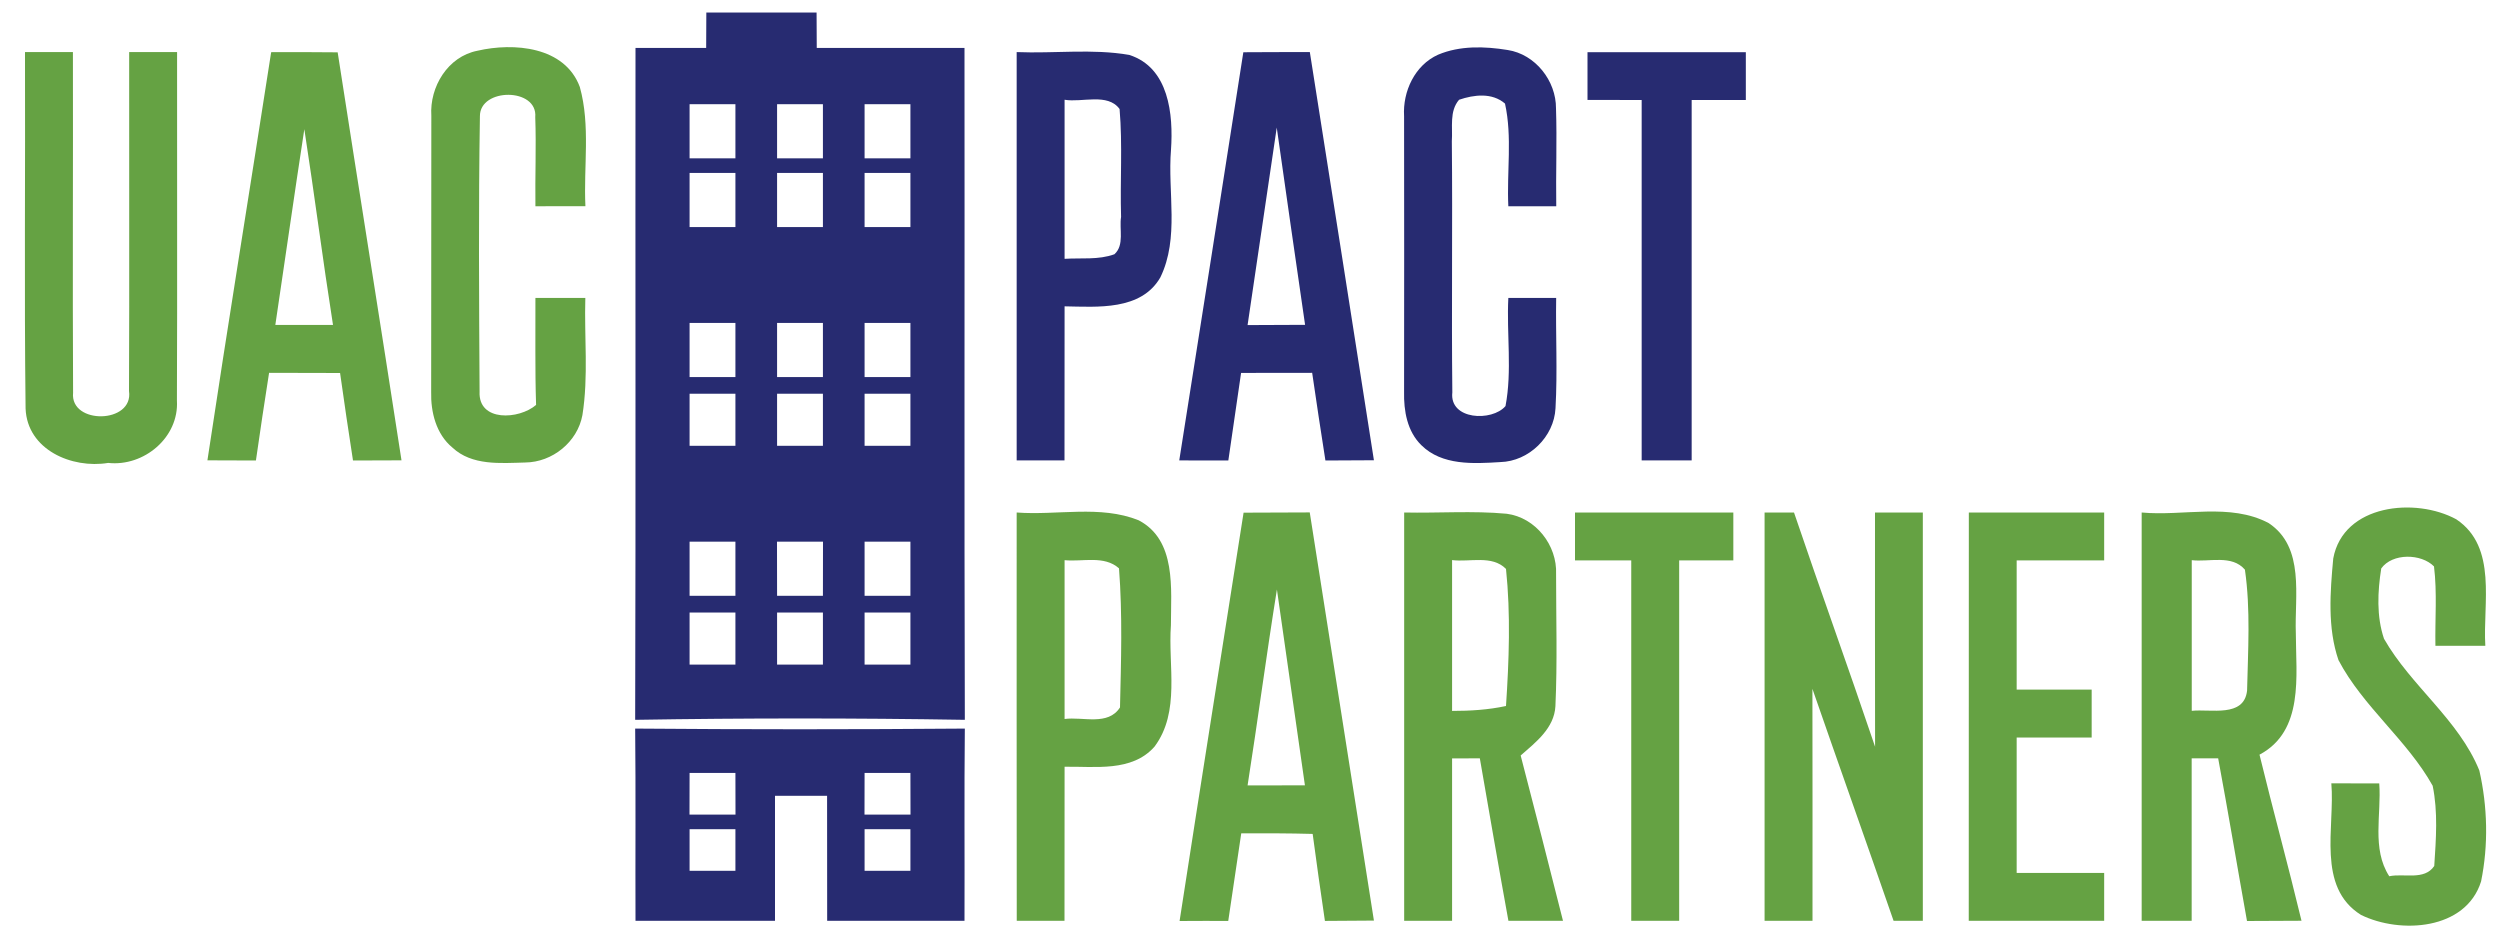
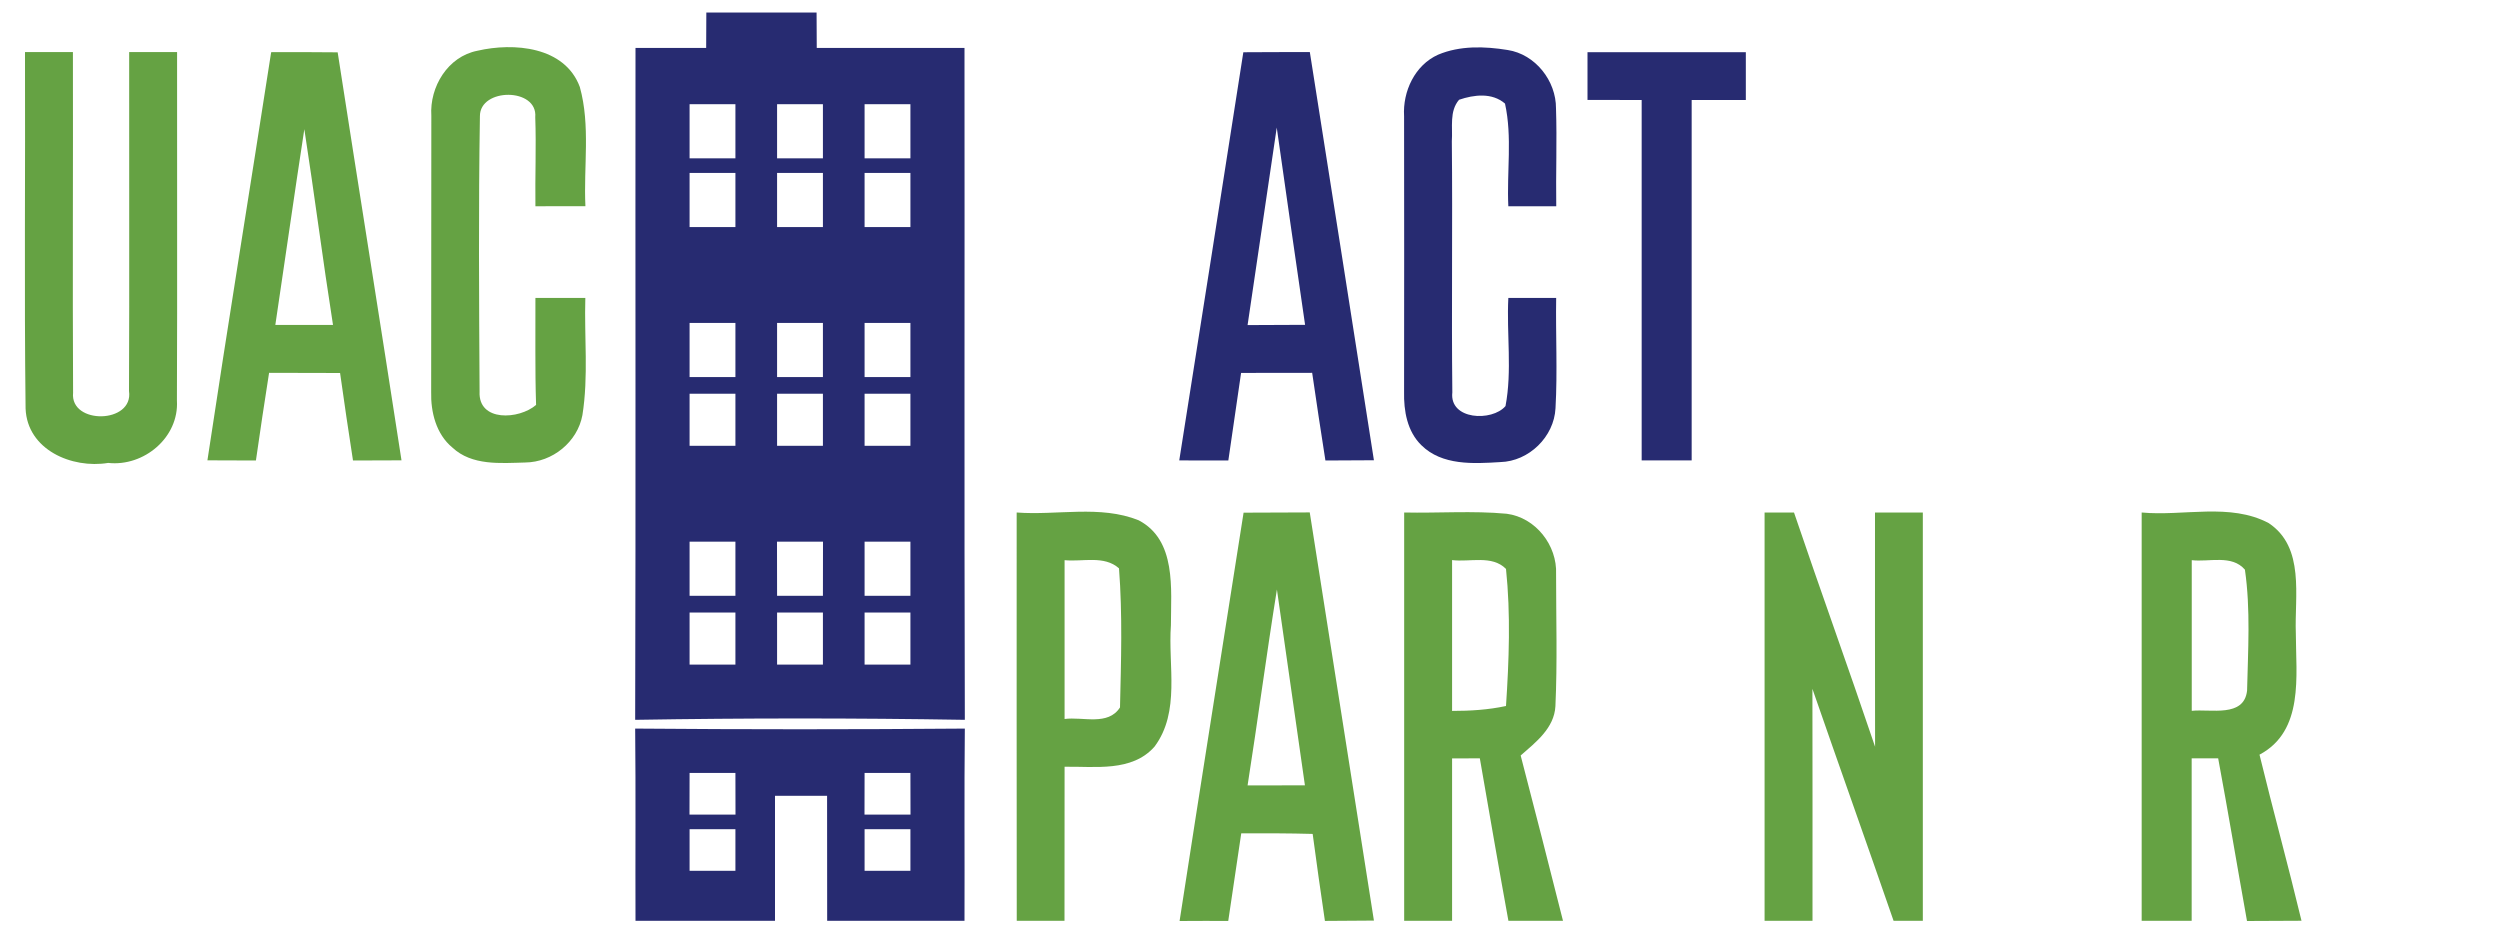
<svg xmlns="http://www.w3.org/2000/svg" width="300pt" height="112pt" viewBox="0 0 300 112" version="1.1">
  <g id="#272b71ff">
    <path fill="#272b71" opacity="1.00" d=" M 84.76 1.50 C 89.17 1.50 93.58 1.50 97.99 1.50 C 98.00 2.92 98.00 4.34 98.01 5.75 C 103.92 5.75 109.83 5.75 115.74 5.75 C 115.77 32.63 115.70 59.50 115.78 86.38 C 102.60 86.16 89.40 86.16 76.22 86.38 C 76.30 59.50 76.23 32.63 76.26 5.75 C 79.08 5.75 81.91 5.75 84.74 5.75 C 84.75 4.33 84.75 2.92 84.76 1.50 M 93.25 12.50 C 93.25 14.66 93.25 16.83 93.25 19.00 C 95.08 19.00 96.92 19.00 98.75 19.00 C 98.75 16.83 98.75 14.67 98.75 12.50 C 96.91 12.50 95.08 12.50 93.25 12.50 M 82.75 12.50 C 82.75 14.67 82.75 16.83 82.75 19.00 C 84.58 19.00 86.42 19.00 88.25 19.00 C 88.25 16.83 88.25 14.67 88.25 12.50 C 86.42 12.50 84.58 12.50 82.75 12.50 M 103.75 12.50 C 103.75 14.67 103.75 16.83 103.75 19.00 C 105.58 19.00 107.42 19.00 109.25 19.00 C 109.25 16.83 109.25 14.67 109.25 12.50 C 107.42 12.50 105.58 12.50 103.75 12.50 M 82.75 20.75 C 82.75 22.92 82.75 25.08 82.75 27.25 C 84.58 27.25 86.42 27.25 88.25 27.25 C 88.25 25.08 88.25 22.92 88.25 20.75 C 86.42 20.75 84.58 20.75 82.75 20.75 M 93.25 20.75 C 93.25 22.92 93.25 25.08 93.25 27.25 C 95.08 27.25 96.92 27.25 98.75 27.25 C 98.75 25.08 98.75 22.92 98.75 20.75 C 96.92 20.75 95.08 20.75 93.25 20.75 M 103.75 20.75 C 103.75 22.92 103.75 25.08 103.75 27.25 C 105.58 27.25 107.42 27.25 109.25 27.25 C 109.25 25.08 109.25 22.92 109.25 20.75 C 107.42 20.75 105.58 20.75 103.75 20.75 M 82.75 38.75 C 82.75 40.92 82.75 43.08 82.75 45.25 C 84.58 45.25 86.42 45.25 88.25 45.25 C 88.25 43.08 88.25 40.92 88.25 38.75 C 86.42 38.75 84.58 38.75 82.75 38.75 M 93.25 38.75 C 93.25 40.92 93.25 43.08 93.25 45.25 C 95.08 45.25 96.92 45.25 98.75 45.25 C 98.75 43.08 98.75 40.92 98.75 38.75 C 96.92 38.75 95.08 38.75 93.25 38.75 M 103.75 38.75 C 103.75 40.92 103.75 43.08 103.75 45.25 C 105.58 45.25 107.42 45.25 109.25 45.25 C 109.25 43.08 109.25 40.92 109.25 38.75 C 107.42 38.75 105.58 38.75 103.75 38.75 M 93.25 47.25 C 93.25 49.33 93.25 51.42 93.25 53.50 C 95.08 53.50 96.91 53.50 98.75 53.50 C 98.75 51.42 98.75 49.33 98.75 47.25 C 96.92 47.25 95.08 47.25 93.25 47.25 M 82.75 47.25 C 82.75 49.33 82.75 51.42 82.75 53.50 C 84.58 53.50 86.42 53.50 88.25 53.50 C 88.25 51.42 88.25 49.33 88.25 47.25 C 86.42 47.25 84.58 47.25 82.75 47.25 M 103.75 47.25 C 103.75 49.33 103.75 51.42 103.75 53.50 C 105.58 53.50 107.42 53.50 109.25 53.50 C 109.25 51.42 109.25 49.33 109.25 47.25 C 107.42 47.25 105.58 47.25 103.75 47.25 M 82.75 65.00 C 82.75 67.17 82.75 69.33 82.75 71.50 C 84.58 71.50 86.42 71.50 88.25 71.50 C 88.25 69.33 88.25 67.17 88.25 65.00 C 86.42 65.00 84.58 65.00 82.75 65.00 M 93.24 65.00 C 93.25 67.17 93.25 69.33 93.25 71.50 C 95.08 71.50 96.91 71.50 98.75 71.50 C 98.75 69.33 98.75 67.17 98.76 65.00 C 96.92 65.00 95.08 65.00 93.24 65.00 M 103.75 65.00 C 103.75 67.17 103.75 69.33 103.75 71.50 C 105.58 71.50 107.42 71.50 109.25 71.50 C 109.25 69.33 109.25 67.17 109.25 65.00 C 107.42 65.00 105.58 65.00 103.75 65.00 M 93.25 73.50 C 93.25 75.58 93.25 77.67 93.25 79.75 C 95.08 79.75 96.92 79.75 98.75 79.75 C 98.75 77.67 98.75 75.58 98.75 73.50 C 96.91 73.50 95.08 73.50 93.25 73.50 M 82.75 73.50 C 82.75 75.58 82.75 77.67 82.75 79.75 C 84.58 79.75 86.42 79.75 88.25 79.75 C 88.25 77.67 88.25 75.58 88.25 73.50 C 86.42 73.50 84.58 73.50 82.75 73.50 M 103.75 73.50 C 103.75 75.58 103.75 77.67 103.75 79.75 C 105.58 79.75 107.42 79.75 109.25 79.75 C 109.25 77.67 109.25 75.58 109.25 73.50 C 107.42 73.50 105.58 73.50 103.75 73.50 Z" />
-     <path fill="#272b71" opacity="1.00" d=" M 122.00 6.25 C 126.50 6.44 131.07 5.82 135.51 6.59 C 140.28 8.11 140.81 13.74 140.52 17.97 C 140.10 23.05 141.55 28.55 139.24 33.29 C 136.93 37.29 131.70 36.83 127.75 36.76 C 127.74 42.93 127.75 49.09 127.74 55.25 C 125.83 55.25 123.92 55.25 122.00 55.25 C 122.00 38.92 122.00 22.58 122.00 6.25 M 127.75 11.97 C 127.75 18.34 127.75 24.70 127.75 31.06 C 129.74 30.93 131.82 31.21 133.73 30.51 C 134.96 29.40 134.29 27.49 134.53 26.03 C 134.40 21.72 134.72 17.38 134.35 13.08 C 132.91 11.12 129.85 12.33 127.75 11.97 Z" />
    <path fill="#272b71" opacity="1.00" d=" M 149.20 6.27 C 151.86 6.25 154.52 6.25 157.18 6.25 C 159.75 22.58 162.33 38.90 164.87 55.23 C 162.92 55.24 160.99 55.25 159.05 55.26 C 158.50 51.76 157.97 48.25 157.46 44.74 C 154.61 44.75 151.77 44.75 148.93 44.75 C 148.41 48.25 147.90 51.75 147.40 55.26 C 145.43 55.25 143.47 55.25 141.51 55.25 C 144.09 38.92 146.66 22.60 149.20 6.27 M 149.71 39.01 C 152.00 39.00 154.30 38.99 156.61 38.98 C 155.45 31.09 154.34 23.20 153.21 15.31 C 152.03 23.21 150.89 31.11 149.71 39.01 Z" />
    <path fill="#272b71" opacity="1.00" d=" M 172.58 6.56 C 175.19 5.46 178.16 5.55 180.92 6.00 C 184.24 6.51 186.74 9.70 186.72 13.01 C 186.85 16.92 186.69 20.83 186.75 24.75 C 184.83 24.75 182.91 24.75 181.00 24.75 C 180.80 20.66 181.49 16.45 180.60 12.43 C 179.05 11.09 176.88 11.36 175.09 11.97 C 173.90 13.35 174.34 15.28 174.22 16.94 C 174.32 26.99 174.17 37.04 174.28 47.09 C 173.91 50.40 179.04 50.62 180.66 48.73 C 181.47 44.49 180.78 40.07 181.00 35.75 C 182.92 35.75 184.83 35.75 186.74 35.75 C 186.67 40.16 186.91 44.58 186.66 48.99 C 186.49 52.42 183.47 55.36 180.04 55.45 C 176.83 55.65 173.05 55.88 170.57 53.43 C 168.86 51.77 168.44 49.30 168.49 47.01 C 168.51 35.99 168.50 24.97 168.49 13.94 C 168.31 10.98 169.78 7.81 172.58 6.56 Z" />
    <path fill="#272b71" opacity="1.00" d=" M 190.50 6.26 C 196.83 6.25 203.17 6.25 209.50 6.26 C 209.50 8.17 209.50 10.08 209.50 12.00 C 207.33 12.00 205.17 12.00 203.00 12.00 C 203.00 26.42 203.01 40.83 203.00 55.25 C 201.00 55.25 199.00 55.25 197.00 55.25 C 196.99 40.84 197.00 26.42 197.00 12.00 C 194.83 12.00 192.66 12.00 190.50 11.99 C 190.50 10.08 190.50 8.17 190.50 6.26 Z" />
    <path fill="#272b71" opacity="1.00" d=" M 76.26 110.50 C 76.23 102.81 76.30 95.12 76.22 87.43 C 89.40 87.54 102.60 87.54 115.78 87.43 C 115.70 95.12 115.77 102.81 115.74 110.50 C 110.25 110.50 104.75 110.50 99.26 110.50 C 99.25 105.50 99.25 100.50 99.25 95.50 C 97.17 95.50 95.08 95.50 93.00 95.50 C 93.00 100.50 93.00 105.50 93.00 110.50 C 87.42 110.50 81.84 110.50 76.26 110.50 M 82.75 92.75 C 82.75 94.41 82.75 96.08 82.74 97.75 C 84.58 97.74 86.42 97.74 88.26 97.75 C 88.25 96.08 88.25 94.41 88.25 92.75 C 86.41 92.75 84.58 92.75 82.75 92.75 M 103.75 92.75 C 103.75 94.41 103.75 96.08 103.74 97.75 C 105.58 97.74 107.42 97.74 109.26 97.75 C 109.25 96.08 109.25 94.41 109.25 92.75 C 107.41 92.75 105.58 92.75 103.75 92.75 M 82.75 99.50 C 82.75 101.17 82.75 102.83 82.75 104.50 C 84.58 104.50 86.42 104.50 88.25 104.50 C 88.25 102.83 88.25 101.17 88.25 99.50 C 86.42 99.50 84.58 99.50 82.75 99.50 M 103.75 99.50 C 103.75 101.17 103.75 102.83 103.75 104.50 C 105.58 104.50 107.41 104.50 109.25 104.50 C 109.25 102.83 109.25 101.17 109.25 99.50 C 107.42 99.50 105.58 99.50 103.75 99.50 Z" />
  </g>
  <g id="#65a243ff">
    <path fill="#65a243" opacity="1.00" d=" M 3.00 6.25 C 4.92 6.25 6.83 6.25 8.75 6.25 C 8.78 19.88 8.70 33.51 8.77 47.13 C 8.39 50.99 16.07 50.87 15.48 46.92 C 15.54 33.36 15.48 19.81 15.50 6.25 C 17.42 6.25 19.33 6.25 21.25 6.25 C 21.23 20.19 21.29 34.12 21.23 48.06 C 21.50 52.49 17.27 56.02 12.98 55.55 C 8.62 56.27 3.26 53.97 3.07 49.02 C 2.90 34.77 3.05 20.51 3.00 6.25 Z" />
    <path fill="#65a243" opacity="1.00" d=" M 32.54 6.26 C 35.20 6.25 37.86 6.25 40.52 6.28 C 43.05 22.60 45.67 38.92 48.18 55.24 C 46.24 55.25 44.30 55.25 42.36 55.26 C 41.82 51.77 41.30 48.27 40.81 44.76 C 37.97 44.75 35.13 44.75 32.29 44.74 C 31.73 48.24 31.22 51.75 30.71 55.26 C 28.77 55.25 26.83 55.25 24.89 55.24 C 27.35 38.90 30.01 22.59 32.54 6.26 M 33.04 38.99 C 35.35 38.99 37.65 38.99 39.96 38.99 C 38.73 31.17 37.73 23.32 36.52 15.50 C 35.32 23.32 34.21 31.16 33.04 38.99 Z" />
    <path fill="#65a243" opacity="1.00" d=" M 57.29 6.09 C 61.65 5.08 67.78 5.57 69.58 10.44 C 70.87 15.08 70.02 19.99 70.25 24.74 C 68.25 24.74 66.25 24.74 64.25 24.75 C 64.20 21.19 64.36 17.62 64.23 14.06 C 64.55 10.50 57.58 10.51 57.59 13.94 C 57.41 24.95 57.49 35.97 57.55 46.99 C 57.37 50.66 62.31 50.35 64.33 48.59 C 64.19 44.31 64.27 40.03 64.25 35.75 C 66.25 35.75 68.25 35.75 70.24 35.75 C 70.10 40.43 70.63 45.17 69.89 49.81 C 69.30 53.04 66.29 55.47 63.02 55.50 C 60.07 55.58 56.63 55.90 54.29 53.71 C 52.33 52.09 51.68 49.45 51.74 47.01 C 51.77 35.97 51.73 24.93 51.76 13.89 C 51.54 10.42 53.74 6.78 57.29 6.09 Z" />
-     <path fill="#65a243" opacity="1.00" d=" M 279.99 67.01 C 281.20 60.50 289.87 59.65 294.76 62.32 C 299.74 65.66 297.92 72.45 298.24 77.50 C 296.24 77.50 294.24 77.50 292.25 77.50 C 292.19 74.33 292.47 71.13 292.08 67.97 C 290.54 66.41 287.09 66.35 285.75 68.21 C 285.31 70.98 285.17 73.96 286.08 76.65 C 289.31 82.32 295.04 86.34 297.52 92.46 C 298.51 96.79 298.62 101.41 297.73 105.77 C 295.90 111.62 288.04 112.10 283.32 109.79 C 277.95 106.43 280.21 99.23 279.76 94.00 C 281.67 94.00 283.59 94.00 285.51 94.01 C 285.79 97.71 284.57 101.83 286.71 105.15 C 288.47 104.77 290.91 105.69 292.11 103.92 C 292.32 100.72 292.57 97.44 291.92 94.29 C 288.85 88.79 283.56 84.81 280.62 79.22 C 279.28 75.33 279.62 71.04 279.99 67.01 Z" />
    <path fill="#65a243" opacity="1.00" d=" M 122.00 61.50 C 126.85 61.87 132.01 60.58 136.63 62.43 C 141.20 64.81 140.51 70.70 140.51 75.03 C 140.15 79.87 141.67 85.41 138.54 89.60 C 135.83 92.67 131.39 91.95 127.75 92.01 C 127.75 98.18 127.75 104.34 127.74 110.50 C 125.83 110.50 123.92 110.50 122.01 110.50 C 121.99 94.17 122.00 77.83 122.00 61.50 M 127.75 67.22 C 127.75 73.57 127.74 79.93 127.75 86.28 C 129.94 85.98 132.96 87.14 134.40 84.89 C 134.53 79.34 134.71 73.74 134.28 68.20 C 132.49 66.61 129.91 67.44 127.75 67.22 Z" />
    <path fill="#65a243" opacity="1.00" d=" M 149.23 61.52 C 151.88 61.50 154.52 61.50 157.17 61.49 C 159.74 77.82 162.30 94.14 164.87 110.47 C 162.91 110.48 160.95 110.50 158.99 110.51 C 158.48 107.03 157.98 103.55 157.52 100.07 C 154.66 99.99 151.81 99.99 148.95 100.00 C 148.42 103.50 147.90 107.00 147.39 110.51 C 145.44 110.50 143.50 110.51 141.55 110.52 C 144.07 94.18 146.67 77.85 149.23 61.52 M 149.71 94.25 C 152.00 94.25 154.30 94.25 156.59 94.24 C 155.46 86.41 154.36 78.57 153.23 70.74 C 151.97 78.57 150.94 86.43 149.71 94.25 Z" />
    <path fill="#65a243" opacity="1.00" d=" M 168.50 61.50 C 172.60 61.59 176.71 61.27 180.80 61.65 C 184.28 62.10 186.88 65.44 186.73 68.90 C 186.73 74.18 186.89 79.47 186.65 84.74 C 186.51 87.38 184.29 89.07 182.48 90.66 C 184.21 97.27 185.88 103.88 187.56 110.50 C 185.37 110.50 183.19 110.50 181.01 110.50 C 179.83 104.01 178.71 97.50 177.58 91.00 C 176.47 91.00 175.36 91.00 174.25 91.01 C 174.25 97.50 174.25 104.00 174.25 110.50 C 172.33 110.50 170.41 110.50 168.50 110.50 C 168.50 94.17 168.50 77.84 168.50 61.50 M 174.25 67.21 C 174.25 73.25 174.25 79.28 174.25 85.31 C 176.42 85.31 178.59 85.18 180.72 84.72 C 181.08 79.26 181.29 73.71 180.72 68.27 C 179.04 66.57 176.38 67.48 174.25 67.21 Z" />
-     <path fill="#65a243" opacity="1.00" d=" M 189.00 61.50 C 195.33 61.50 201.67 61.50 208.00 61.50 C 208.00 63.41 208.00 65.33 208.00 67.25 C 205.83 67.25 203.66 67.25 201.50 67.25 C 201.50 81.67 201.50 96.08 201.50 110.50 C 199.58 110.50 197.67 110.50 195.75 110.50 C 195.75 96.08 195.75 81.67 195.75 67.25 C 193.50 67.25 191.25 67.25 189.00 67.25 C 189.00 65.33 189.00 63.41 189.00 61.50 Z" />
    <path fill="#65a243" opacity="1.00" d=" M 211.75 61.50 C 212.63 61.50 214.40 61.50 215.28 61.50 C 218.46 70.89 221.84 80.21 225.01 89.61 C 224.99 80.24 225.00 70.87 225.00 61.50 C 226.91 61.50 228.83 61.50 230.74 61.50 C 230.75 77.83 230.75 94.17 230.74 110.50 C 229.87 110.50 228.11 110.50 227.23 110.50 C 224.02 101.21 220.71 91.95 217.49 82.66 C 217.51 91.94 217.50 101.22 217.50 110.50 C 215.58 110.50 213.67 110.50 211.75 110.50 C 211.75 94.17 211.75 77.83 211.75 61.50 Z" />
-     <path fill="#65a243" opacity="1.00" d=" M 236.25 110.50 C 236.25 94.17 236.25 77.83 236.26 61.50 C 241.67 61.50 247.08 61.50 252.50 61.50 C 252.50 63.42 252.50 65.33 252.50 67.25 C 249.00 67.25 245.50 67.25 242.00 67.25 C 242.00 72.42 242.00 77.58 242.00 82.75 C 245.00 82.75 248.00 82.75 251.00 82.75 C 250.99 84.67 251.00 86.58 251.00 88.50 C 248.00 88.50 245.00 88.50 242.00 88.50 C 242.00 93.92 242.00 99.34 242.00 104.75 C 245.50 104.75 249.00 104.75 252.50 104.75 C 252.50 106.67 252.50 108.58 252.50 110.50 C 247.08 110.50 241.67 110.50 236.25 110.50 Z" />
    <path fill="#65a243" opacity="1.00" d=" M 257.00 61.50 C 262.04 61.97 267.59 60.31 272.24 62.77 C 276.62 65.68 275.33 71.55 275.50 76.01 C 275.51 81.09 276.51 87.71 271.14 90.56 C 272.76 97.22 274.58 103.83 276.18 110.49 C 274.00 110.50 271.81 110.50 269.64 110.52 C 268.47 104.01 267.39 97.49 266.18 91.00 C 265.39 91.00 263.80 91.00 263.00 91.00 C 263.00 97.50 263.00 104.00 263.00 110.50 C 261.00 110.50 259.00 110.50 257.00 110.50 C 257.00 94.17 257.00 77.83 257.00 61.50 M 263.01 67.22 C 263.00 73.24 263.00 79.27 263.01 85.30 C 265.26 85.05 269.29 86.15 269.65 82.87 C 269.76 78.05 270.08 73.14 269.39 68.36 C 267.81 66.52 265.10 67.47 263.01 67.22 Z" />
  </g>
</svg>